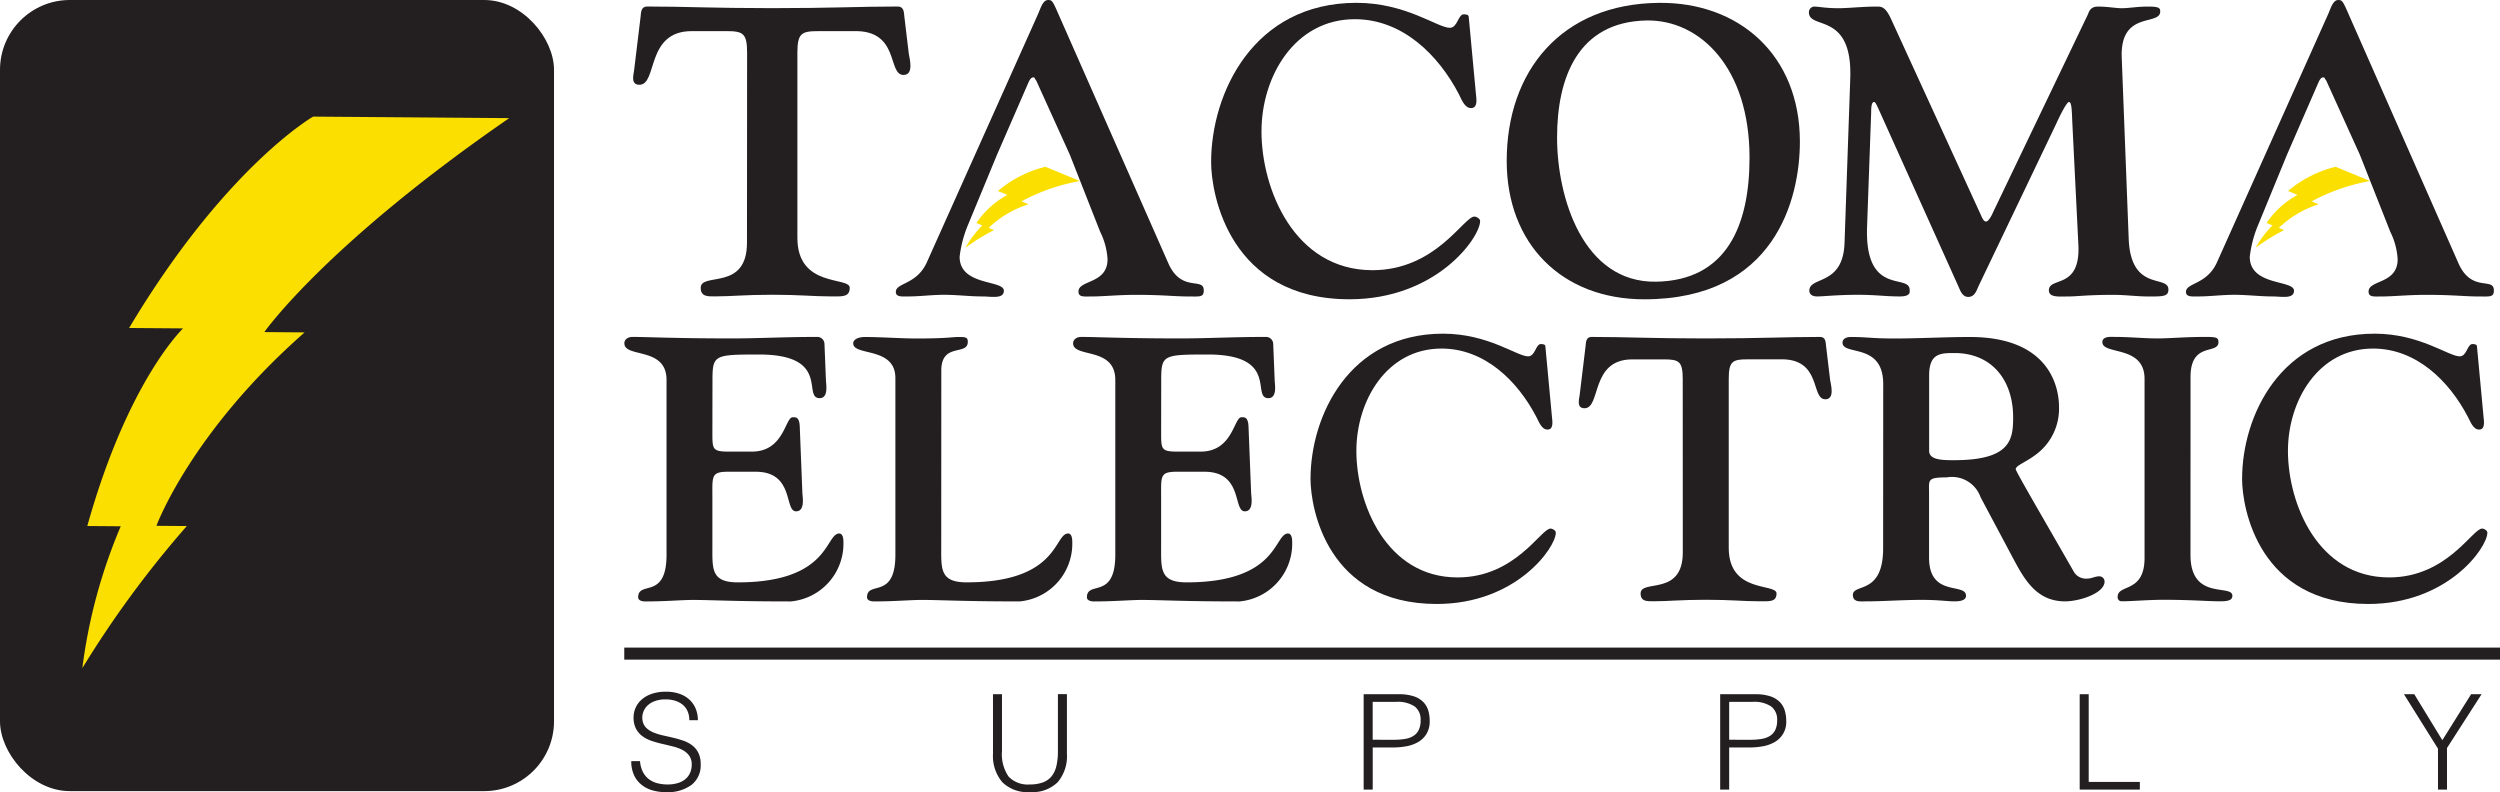
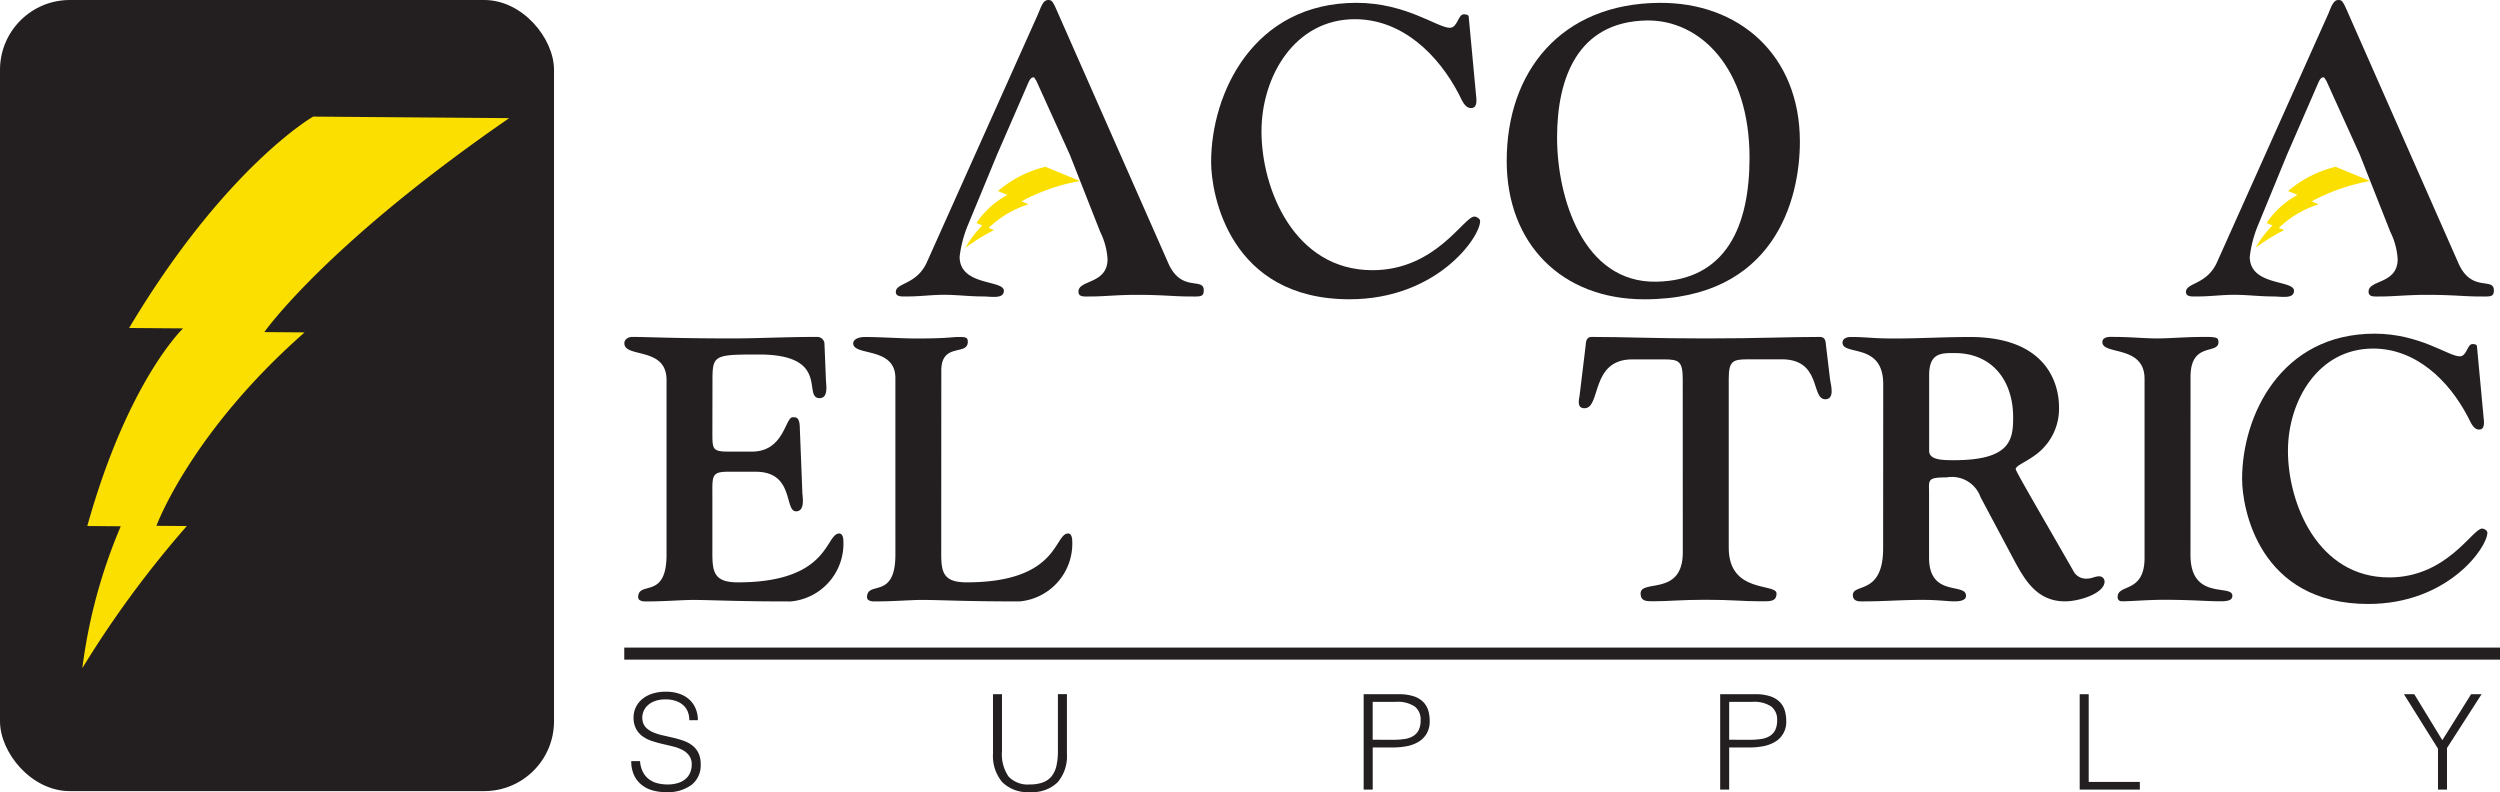
<svg xmlns="http://www.w3.org/2000/svg" width="143.24" height="45.386" viewBox="0 0 143.24 45.386">
  <g id="Tacoma_Electric_Supply" data-name="Tacoma Electric Supply" transform="translate(-35.842 -53.213)">
    <rect id="Rectangle_2308" data-name="Rectangle 2308" width="31.743" height="45.328" rx="4" transform="translate(35.842 53.213)" fill="#231f20" />
    <g id="Group_5830" data-name="Group 5830" transform="translate(71.61 53.213)">
-       <path id="Path_41685" data-name="Path 41685" d="M147.511,56.952c0-1.126-.235-1.243-1.2-1.243h-1.97c-2.651,0-1.947,3.074-3,3.074-.493,0-.352-.516-.305-.821l.375-3.1c.023-.235.023-.563.375-.563,2.182,0,3.754.094,7.179.094s5-.094,7.179-.094c.352,0,.352.328.375.563l.258,2.158c.047.282.3,1.2-.305,1.2-.938,0-.188-2.6-2.886-2.51h-1.994c-.962,0-1.2.117-1.2,1.243v10.6c0,2.886,3,2.205,3,2.862,0,.563-.469.493-1.15.493-.938,0-1.713-.094-3.284-.094s-2.346.094-3.284.094c-.422,0-.821.023-.821-.493,0-.915,2.651.211,2.651-2.581Z" transform="translate(-140.473 -53.926)" fill="#231f20" />
      <path id="Path_41686" data-name="Path 41686" d="M188.743,66.069a6.75,6.75,0,0,0-.492,1.854c0,1.689,2.534,1.314,2.534,1.947,0,.493-.727.328-1.22.328-.751,0-1.454-.094-2.205-.094-.7,0-1.384.094-2.064.094-.328,0-.7.047-.7-.258,0-.54,1.2-.4,1.783-1.712l6.358-14.193c.165-.375.282-.821.587-.821.211,0,.258.047.563.751l6.334,14.358c.751,1.665,2.018.75,2.018,1.525,0,.4-.211.352-.845.352-.845,0-1.478-.094-3.026-.094-1.032,0-1.9.094-2.581.094-.422,0-.727.047-.727-.282,0-.68,1.666-.422,1.666-1.853a4.051,4.051,0,0,0-.423-1.572l-1.736-4.411-1.924-4.246c-.141-.187-.07-.187-.187-.187-.047,0-.141.023-.258.281l-1.807,4.152Z" transform="translate(-169.036 -53.213)" fill="#231f20" />
      <path id="Path_41687" data-name="Path 41687" d="M252.13,58.944c.023.235.117.774-.282.774-.375,0-.54-.493-.7-.8-1.173-2.252-3.237-4.293-5.959-4.293-3.449,0-5.349,3.284-5.349,6.428,0,3.308,1.877,7.953,6.358,7.953,3.636,0,5.231-3.073,5.841-3.073.118,0,.328.118.328.258,0,.938-2.487,4.481-7.483,4.481-6.874,0-7.93-6.006-7.93-7.859,0-3.941,2.416-9.126,8.328-9.126,2.839,0,4.645,1.431,5.349,1.431.446,0,.47-.774.8-.774.117,0,.282.023.282.141Z" transform="translate(-203.33 -53.525)" fill="#231f20" />
      <path id="Path_41688" data-name="Path 41688" d="M294.773,53.688c4.575-.047,8.07,2.979,8.07,7.953,0,3.285-1.431,9.032-8.915,9.032-4.716,0-7.883-3.167-7.883-7.93C286.046,57.606,289.166,53.735,294.773,53.688Zm-.164,15.976c4.035-.07,5.349-3.214,5.349-7.108,0-5.184-2.862-7.906-5.889-7.859-3.964.07-5.138,3.308-5.138,6.71C288.932,64.831,290.41,69.734,294.609,69.664Z" transform="translate(-235.485 -53.524)" fill="#231f20" />
-       <path id="Path_41689" data-name="Path 41689" d="M339.561,66.922c-.141,4.012,2.44,2.651,2.44,3.613,0,.094.094.375-.563.375-.845,0-1.337-.094-2.417-.094-1.149,0-1.971.094-2.322.094s-.446-.188-.446-.328c0-.845,1.924-.258,2.017-2.721l.328-9.431c.141-3.871-2.369-2.769-2.369-3.8a.329.329,0,0,1,.282-.328c.305,0,.657.094,1.407.094.54,0,1.408-.094,2.182-.094.258,0,.492-.023.821.68l5.161,11.261c.094.212.164.375.305.375s.352-.422.375-.493l5.443-11.354c.07-.164.141-.469.586-.469.563,0,1.009.094,1.361.094.422,0,.868-.094,1.525-.094.633,0,.68.094.68.282,0,.845-2.3-.07-2.205,2.627l.4,10.393c.117,3.073,2.276,2.041,2.276,2.909,0,.4-.305.4-1.126.4-.68,0-1.337-.094-2.017-.094-1.525,0-2.088.094-2.627.094-.493,0-1.079.07-1.079-.352,0-.8,1.83-.023,1.689-2.627l-.352-7.108c-.024-.7-.047-1.056-.188-1.056-.094,0-.375.469-.727,1.244l-4.434,9.267c-.141.305-.235.657-.61.657-.352,0-.469-.4-.586-.657l-4.552-10.111c-.07-.141-.164-.4-.258-.4-.164,0-.164.422-.164.587Z" transform="translate(-268.354 -53.925)" fill="#231f20" />
      <path id="Path_41690" data-name="Path 41690" d="M144.557,114.67c0,.92,0,1.069.92,1.069h1.348c1.84,0,1.9-1.968,2.332-1.968.15,0,.385-.043.406.535l.15,3.807c.021.278.15,1.048-.363,1.048-.685,0-.086-2.268-2.31-2.268h-1.583c-.984,0-.9.257-.9,1.5v2.738c0,1.326-.086,2.1,1.454,2.1,5.3,0,5.005-2.8,5.818-2.8.086,0,.235.064.235.471a3.32,3.32,0,0,1-3.016,3.422c-3.252,0-4.535-.086-5.6-.086-.663,0-1.561.086-2.738.086-.278,0-.406-.107-.406-.235,0-.984,1.626.171,1.626-2.439V111.632c0-1.925-2.417-1.241-2.417-2.1,0-.192.171-.364.471-.364.877,0,2.417.086,5.69.086,1.519,0,2.995-.086,4.877-.086a.411.411,0,0,1,.428.406l.086,2.118c.021.278.128.984-.363.984-1.006,0,.663-2.5-3.466-2.5-2.588,0-2.674.022-2.674,1.5Z" transform="translate(-139.508 -89.864)" fill="#231f20" />
      <path id="Path_41691" data-name="Path 41691" d="M182.562,121.13c0,1.326-.086,2.1,1.454,2.1,5.305,0,5.006-2.8,5.819-2.8.086,0,.235.064.235.471a3.321,3.321,0,0,1-3.016,3.422c-3.251,0-4.535-.086-5.6-.086-.663,0-1.562.086-2.738.086-.278,0-.406-.107-.406-.235,0-.984,1.625.171,1.625-2.439V111.525c0-1.818-2.417-1.241-2.417-1.989,0-.192.235-.364.684-.364.856,0,2.1.086,2.909.086,1.818,0,2.075-.086,2.417-.086.45,0,.556.021.556.278,0,.813-1.518.021-1.518,1.647Z" transform="translate(-164.401 -89.864)" fill="#231f20" />
-       <path id="Path_41692" data-name="Path 41692" d="M219.079,114.67c0,.92,0,1.069.92,1.069h1.348c1.84,0,1.9-1.968,2.332-1.968.15,0,.385-.043.406.535l.15,3.807c.021.278.149,1.048-.364,1.048-.684,0-.085-2.268-2.31-2.268h-1.583c-.984,0-.9.257-.9,1.5v2.738c0,1.326-.086,2.1,1.455,2.1,5.3,0,5.005-2.8,5.818-2.8.086,0,.235.064.235.471a3.321,3.321,0,0,1-3.016,3.422c-3.252,0-4.535-.086-5.6-.086-.663,0-1.561.086-2.738.086-.278,0-.406-.107-.406-.235,0-.984,1.626.171,1.626-2.439V111.632c0-1.925-2.417-1.241-2.417-2.1,0-.192.171-.364.471-.364.877,0,2.417.086,5.69.086,1.519,0,2.995-.086,4.877-.086a.411.411,0,0,1,.427.406l.086,2.118c.021.278.128.984-.364.984-1.005,0,.663-2.5-3.465-2.5-2.588,0-2.674.022-2.674,1.5Z" transform="translate(-188.318 -89.864)" fill="#231f20" />
-       <path id="Path_41693" data-name="Path 41693" d="M267.3,113.406c.021.214.107.706-.257.706-.342,0-.492-.449-.641-.727-1.07-2.054-2.952-3.915-5.433-3.915-3.145,0-4.877,2.995-4.877,5.861,0,3.016,1.711,7.252,5.8,7.252,3.316,0,4.77-2.8,5.327-2.8.107,0,.3.107.3.235,0,.856-2.268,4.086-6.824,4.086-6.268,0-7.23-5.476-7.23-7.166,0-3.594,2.2-8.321,7.594-8.321,2.588,0,4.235,1.3,4.877,1.3.406,0,.428-.706.727-.706.107,0,.257.021.257.128Z" transform="translate(-214.145 -89.499)" fill="#231f20" />
      <path id="Path_41694" data-name="Path 41694" d="M303.973,111.589c0-1.027-.214-1.134-1.091-1.134h-1.8c-2.417,0-1.776,2.8-2.738,2.8-.449,0-.321-.471-.278-.749l.342-2.824c.021-.214.021-.513.342-.513,1.989,0,3.423.086,6.546.086s4.557-.086,6.546-.086c.321,0,.321.3.342.513l.236,1.968c.043.257.278,1.091-.278,1.091-.855,0-.171-2.374-2.631-2.289H307.7c-.877,0-1.091.107-1.091,1.134v9.669c0,2.631,2.738,2.011,2.738,2.61,0,.513-.428.449-1.048.449-.855,0-1.561-.086-2.995-.086s-2.139.086-2.995.086c-.385,0-.749.021-.749-.449,0-.834,2.417.193,2.417-2.353Z" transform="translate(-243.327 -89.864)" fill="#231f20" />
      <path id="Path_41695" data-name="Path 41695" d="M344.143,111.867c0-2.4-2.332-1.6-2.332-2.374,0-.214.214-.321.471-.321.984,0,1.155.086,2.5.086,1.433,0,2.888-.086,4.321-.086,4.685,0,5.112,3.016,5.112,4a3.264,3.264,0,0,1-1.241,2.674c-.62.492-1.24.684-1.24.9,0,.128,1.818,3.23,3.358,5.925a.822.822,0,0,0,.77.342c.214,0,.428-.128.642-.128a.3.3,0,0,1,.321.3c0,.663-1.412,1.134-2.267,1.134-1.69,0-2.375-1.348-3.038-2.588l-1.8-3.38a1.739,1.739,0,0,0-1.946-1.134c-1.134,0-1.005.15-1.005.9v3.7c0,2.288,2.117,1.412,2.117,2.182,0,.192-.171.321-.663.321-.364,0-.941-.086-1.839-.086-1.156,0-2.225.086-3.294.086-.235,0-.685.064-.685-.364,0-.685,1.733.021,1.733-2.674Zm2.631,3.829c0,.535.792.535,1.433.535,3.251,0,3.38-1.2,3.38-2.46,0-2.1-1.2-3.679-3.358-3.679-.792,0-1.455,0-1.455,1.284Z" transform="translate(-272.01 -89.864)" fill="#231f20" />
      <path id="Path_41696" data-name="Path 41696" d="M390.01,121.656c0,2.631,2.4,1.647,2.4,2.331,0,.235-.193.321-.685.321-.792,0-1.583-.086-3.252-.086-.92,0-1.84.086-2.4.086a.227.227,0,0,1-.235-.257c0-.749,1.54-.193,1.54-2.225V111.56c0-1.947-2.417-1.348-2.417-2.1,0-.364.535-.3.727-.3.834,0,1.669.086,2.417.086.77,0,1.54-.086,2.759-.086.642,0,.749.043.749.3,0,.727-1.6-.043-1.6,1.989Z" transform="translate(-300.272 -89.856)" fill="#231f20" />
      <path id="Path_41697" data-name="Path 41697" d="M421.99,113.406c.021.214.107.706-.257.706-.342,0-.492-.449-.642-.727-1.07-2.054-2.952-3.915-5.433-3.915-3.145,0-4.877,2.995-4.877,5.861,0,3.016,1.711,7.252,5.8,7.252,3.315,0,4.77-2.8,5.326-2.8.107,0,.3.107.3.235,0,.856-2.267,4.086-6.823,4.086-6.268,0-7.23-5.476-7.23-7.166,0-3.594,2.2-8.321,7.594-8.321,2.588,0,4.235,1.3,4.877,1.3.407,0,.428-.706.728-.706.107,0,.257.021.257.128Z" transform="translate(-315.459 -89.499)" fill="#231f20" />
    </g>
    <path id="Path_41698" data-name="Path 41698" d="M202.726,81.725l-1.977-.815a6.609,6.609,0,0,0-2.723,1.388l.544.224a4.921,4.921,0,0,0-1.775,1.609l.337.139a5.815,5.815,0,0,0-.966,1.279,11.3,11.3,0,0,1,1.636-1.012l-.307-.126a5.86,5.86,0,0,1,2.288-1.353l-.406-.167A11.189,11.189,0,0,1,202.726,81.725Z" transform="translate(-105.007 -18.141)" fill="#fbdf00" />
    <path id="Path_41699" data-name="Path 41699" d="M73.978,72.663l-11.234-.087S57.713,75.455,52.2,84.687l3.092.024s-3.158,2.98-5.488,11.323l1.916.015a30.488,30.488,0,0,0-2.2,8.126,59.3,59.3,0,0,1,5.986-8.14l-1.742-.013s1.958-5.341,8.491-11.082l-2.308-.018S63.427,79.94,73.978,72.663Z" transform="translate(-8.96 -12.682)" fill="#fbdf00" />
    <rect id="Rectangle_2309" data-name="Rectangle 2309" width="107.472" height="0.69" transform="translate(71.61 90.317)" fill="#231f20" />
    <g id="Group_5831" data-name="Group 5831" transform="translate(72.013 92.845)">
      <path id="Path_41700" data-name="Path 41700" d="M141.178,172.055a1.616,1.616,0,0,0,.163.619,1.219,1.219,0,0,0,.342.413,1.351,1.351,0,0,0,.482.232,2.288,2.288,0,0,0,.584.072,1.947,1.947,0,0,0,.63-.091,1.192,1.192,0,0,0,.433-.247.971.971,0,0,0,.247-.361,1.183,1.183,0,0,0,.08-.433.856.856,0,0,0-.144-.516,1.112,1.112,0,0,0-.376-.323,2.311,2.311,0,0,0-.531-.2q-.3-.076-.615-.148t-.615-.171a1.931,1.931,0,0,1-.531-.266,1.277,1.277,0,0,1-.376-.429,1.364,1.364,0,0,1-.144-.664,1.333,1.333,0,0,1,.118-.547,1.358,1.358,0,0,1,.349-.471,1.713,1.713,0,0,1,.581-.326,2.441,2.441,0,0,1,.8-.121,2.311,2.311,0,0,1,.808.129,1.608,1.608,0,0,1,.573.353,1.452,1.452,0,0,1,.342.52,1.737,1.737,0,0,1,.114.63H144a1.23,1.23,0,0,0-.11-.539,1.013,1.013,0,0,0-.3-.372,1.287,1.287,0,0,0-.433-.213,1.845,1.845,0,0,0-.5-.068,1.765,1.765,0,0,0-.664.11,1.169,1.169,0,0,0-.429.285.963.963,0,0,0-.22.387.935.935,0,0,0-.023.425.741.741,0,0,0,.213.425,1.336,1.336,0,0,0,.41.262,3.1,3.1,0,0,0,.535.167q.292.065.6.137a6.049,6.049,0,0,1,.588.171,1.812,1.812,0,0,1,.5.266,1.227,1.227,0,0,1,.353.429,1.447,1.447,0,0,1,.133.657,1.419,1.419,0,0,1-.524,1.177,2.308,2.308,0,0,1-1.473.417,2.714,2.714,0,0,1-.789-.11,1.743,1.743,0,0,1-.63-.334,1.533,1.533,0,0,1-.414-.554,1.888,1.888,0,0,1-.148-.778Z" transform="translate(-140.677 -168.077)" fill="#231f20" />
      <path id="Path_41701" data-name="Path 41701" d="M200.737,168.495h.516v3.256a2.259,2.259,0,0,0,.379,1.465,1.517,1.517,0,0,0,1.222.448,2.1,2.1,0,0,0,.747-.118,1.141,1.141,0,0,0,.5-.357,1.49,1.49,0,0,0,.273-.6,3.719,3.719,0,0,0,.083-.843v-3.256h.516V171.9a2.312,2.312,0,0,1-.528,1.636,2.073,2.073,0,0,1-1.59.566,2.05,2.05,0,0,1-1.594-.577,2.332,2.332,0,0,1-.523-1.624Z" transform="translate(-180.014 -168.351)" fill="#231f20" />
      <path id="Path_41702" data-name="Path 41702" d="M262.292,173.96v-5.465h2a2.679,2.679,0,0,1,.877.121,1.358,1.358,0,0,1,.547.334,1.18,1.18,0,0,1,.281.49,2.1,2.1,0,0,1,.079.581,1.387,1.387,0,0,1-.186.751,1.373,1.373,0,0,1-.482.467,2.079,2.079,0,0,1-.672.239,4.185,4.185,0,0,1-.756.068h-1.169v2.414Zm1.7-2.854a4.222,4.222,0,0,0,.653-.046,1.306,1.306,0,0,0,.49-.171.848.848,0,0,0,.311-.342,1.252,1.252,0,0,0,.11-.566.935.935,0,0,0-.337-.782,1.739,1.739,0,0,0-1.074-.266h-1.336v2.171Z" transform="translate(-220.331 -168.351)" fill="#231f20" />
      <path id="Path_41703" data-name="Path 41703" d="M321.494,173.96v-5.465h2a2.68,2.68,0,0,1,.877.121,1.358,1.358,0,0,1,.547.334,1.18,1.18,0,0,1,.281.49,2.1,2.1,0,0,1,.08.581,1.31,1.31,0,0,1-.668,1.218,2.079,2.079,0,0,1-.672.239,4.185,4.185,0,0,1-.756.068H322.01v2.414Zm1.7-2.854a4.221,4.221,0,0,0,.653-.046,1.3,1.3,0,0,0,.49-.171.848.848,0,0,0,.311-.342,1.252,1.252,0,0,0,.11-.566.936.936,0,0,0-.338-.782,1.739,1.739,0,0,0-1.074-.266H322.01v2.171Z" transform="translate(-259.106 -168.351)" fill="#231f20" />
      <path id="Path_41704" data-name="Path 41704" d="M381.2,173.96v-5.465h.516v5.025h2.93v.44Z" transform="translate(-298.213 -168.351)" fill="#231f20" />
      <path id="Path_41705" data-name="Path 41705" d="M437.237,171.129l1.648-2.634h.6l-1.981,3.082v2.383h-.516v-2.346l-1.951-3.12h.592Z" transform="translate(-333.472 -168.351)" fill="#231f20" />
    </g>
    <path id="Path_41706" data-name="Path 41706" d="M402.985,66.069a6.738,6.738,0,0,0-.493,1.854c0,1.689,2.534,1.314,2.534,1.947,0,.493-.727.328-1.22.328-.75,0-1.454-.094-2.205-.094-.7,0-1.384.094-2.064.094-.328,0-.7.047-.7-.258,0-.54,1.2-.4,1.783-1.712l6.358-14.193c.164-.375.282-.821.586-.821.212,0,.258.047.563.751l6.334,14.358c.75,1.665,2.017.75,2.017,1.525,0,.4-.211.352-.845.352-.845,0-1.478-.094-3.026-.094-1.032,0-1.9.094-2.581.094-.422,0-.727.047-.727-.282,0-.68,1.666-.422,1.666-1.853a4.05,4.05,0,0,0-.422-1.572L408.8,62.081l-1.924-4.246c-.141-.187-.07-.187-.188-.187-.047,0-.141.023-.258.281l-1.807,4.152Z" transform="translate(-237.747 0)" fill="#231f20" />
    <path id="Path_41707" data-name="Path 41707" d="M416.969,81.725l-1.977-.815a6.609,6.609,0,0,0-2.724,1.388l.544.224a4.921,4.921,0,0,0-1.775,1.609l.337.139a5.815,5.815,0,0,0-.966,1.279,11.3,11.3,0,0,1,1.636-1.012l-.307-.126a5.86,5.86,0,0,1,2.288-1.353l-.406-.167A11.189,11.189,0,0,1,416.969,81.725Z" transform="translate(-245.328 -18.141)" fill="#fbdf00" />
  </g>
</svg>